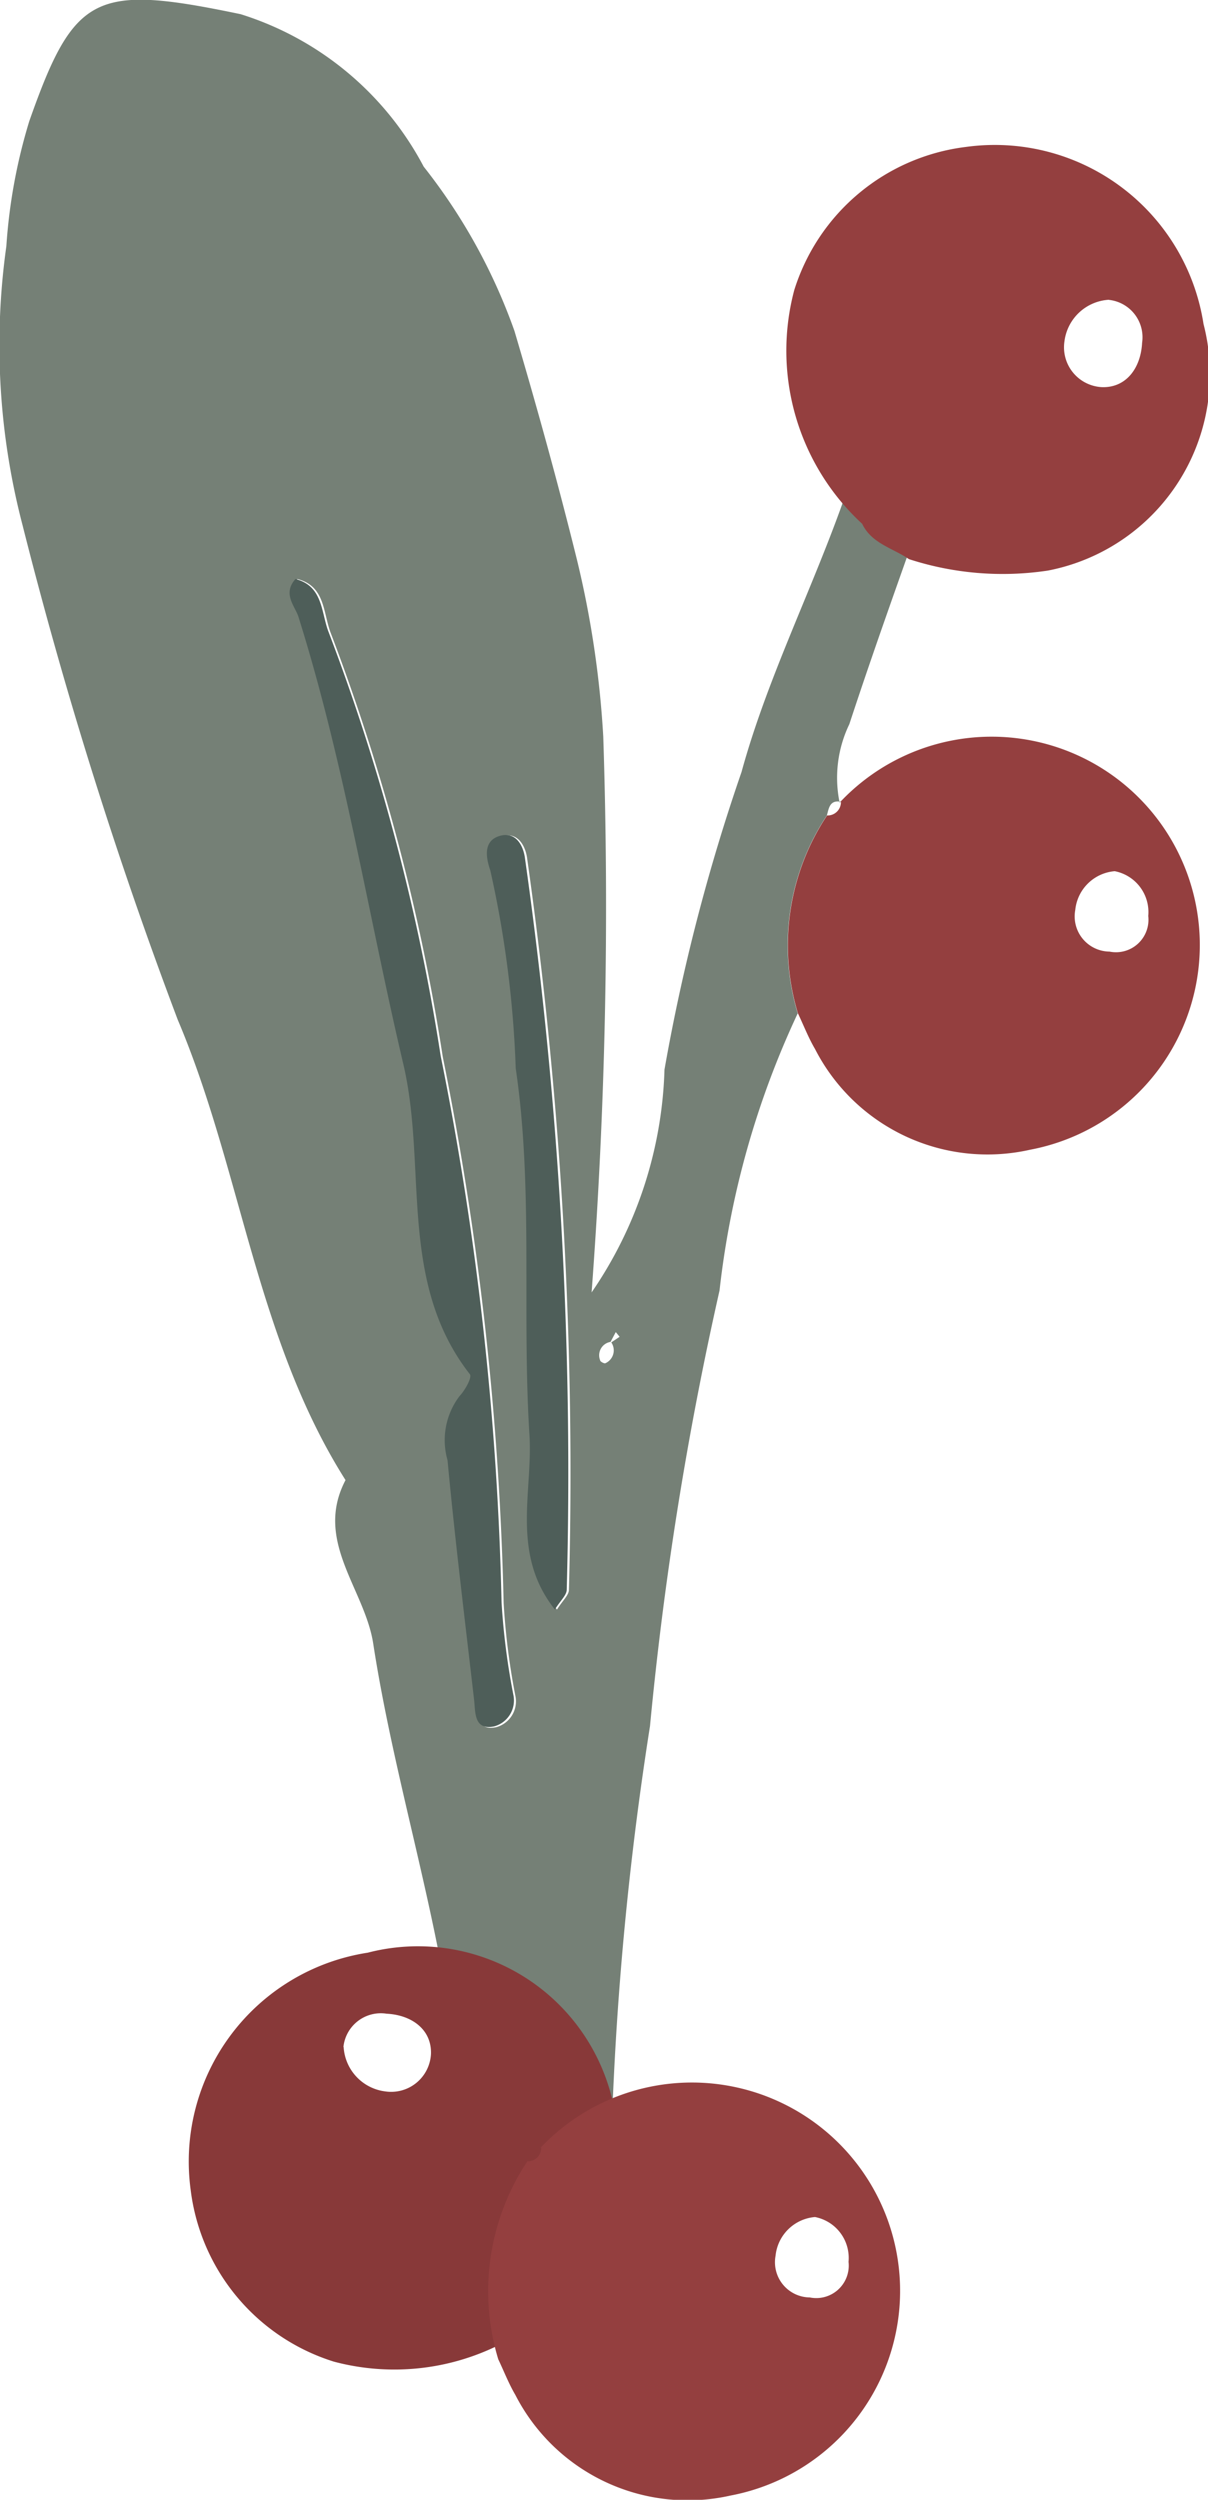
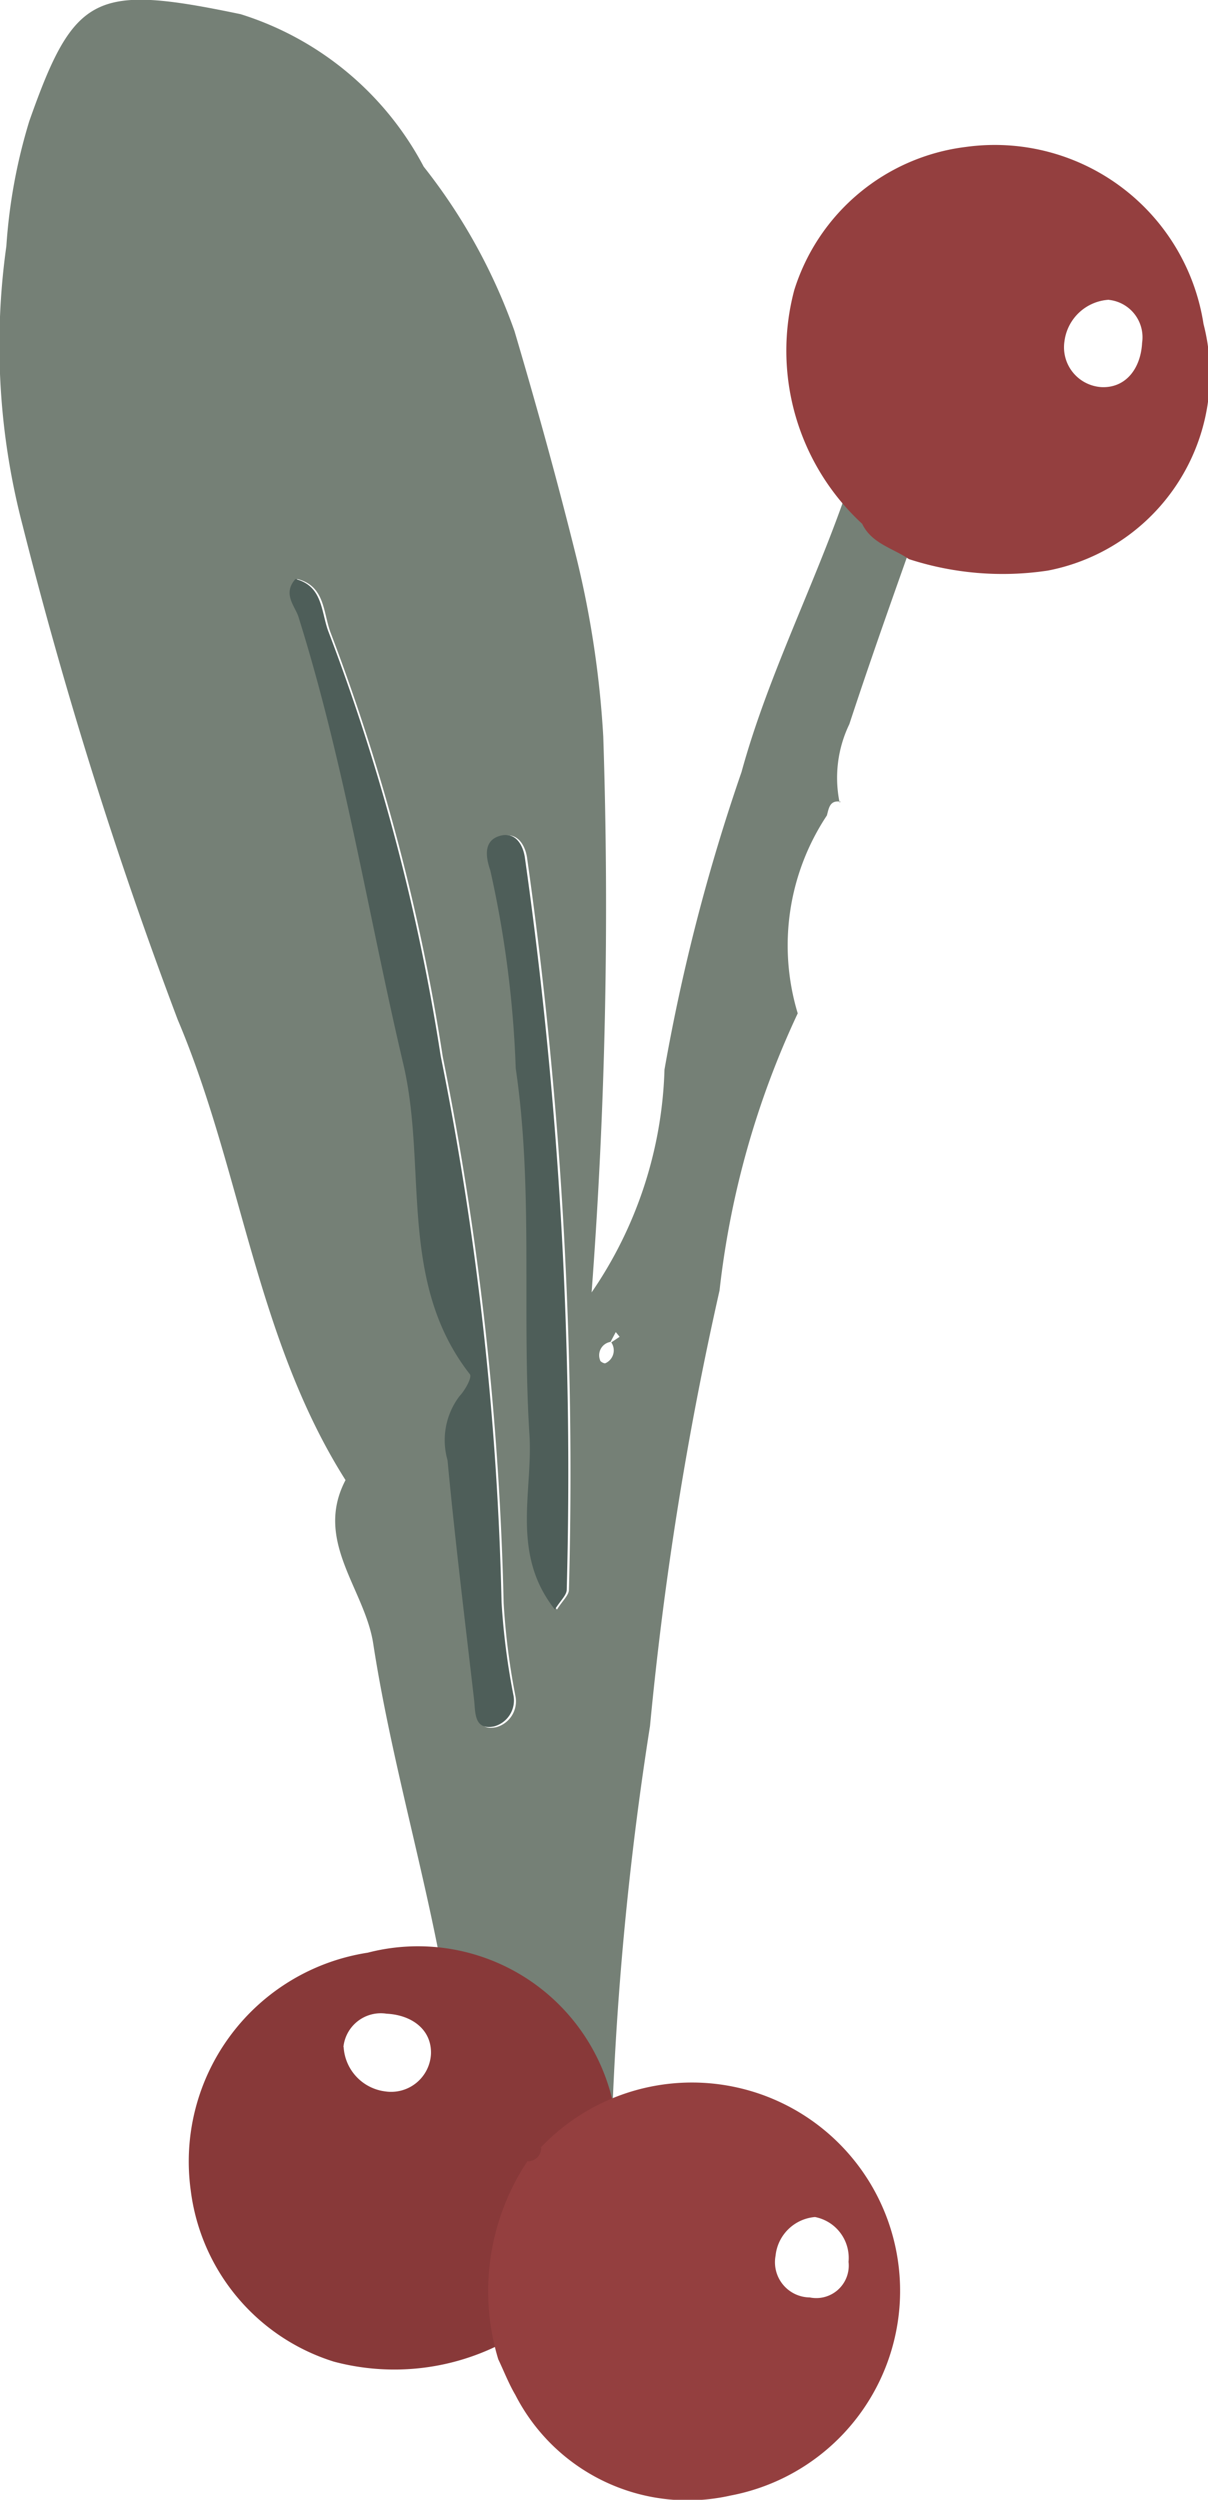
<svg xmlns="http://www.w3.org/2000/svg" width="11.604" height="24" viewBox="0 0 11.604 24">
  <g id="Groupe_74939" data-name="Groupe 74939" transform="translate(3847.906 -3497.328)">
    <g id="Illustration_53" data-name="Illustration 53" transform="translate(-3847.906 3497.328)">
      <g id="Groupe_74937" data-name="Groupe 74937" transform="translate(0 0)">
        <path id="Tracé_619445" data-name="Tracé 619445" d="M19.549,22.106c.144-.888-.375-1.649-.485-2.5-.167-1.287-.574-2.542-.772-3.827-.081-.524-.572-.985-.266-1.569-.86-1.358-1-2.977-1.611-4.418a43.581,43.581,0,0,1-1.493-4.756,6.83,6.83,0,0,1-.154-2.672,5.283,5.283,0,0,1,.22-1.2c.433-1.229.633-1.319,2.03-1.028A3,3,0,0,1,18.777,1.6a5.5,5.5,0,0,1,.872,1.578c.215.726.418,1.459.6,2.195a9.465,9.465,0,0,1,.253,1.7,49.554,49.554,0,0,1-.112,5.335,3.981,3.981,0,0,0,.7-2.139,18.6,18.6,0,0,1,.74-2.857c.269-.982.759-1.905,1.074-2.885.065-.2.08-.5.413-.5.091.19.294.232.449.339-.3.862-.616,1.72-.9,2.586a1.185,1.185,0,0,0-.094.752l.011-.007c-.106-.018-.114.062-.133.132a2.254,2.254,0,0,0-.28,1.9,8.459,8.459,0,0,0-.751,2.66,33.179,33.179,0,0,0-.668,4.182,31.527,31.527,0,0,0-.385,4.861c-.121.056.028.573-.175,1.005C20.239,22.766,19.746,23.043,19.549,22.106Zm1.023-9.223a.13.13,0,0,0-.1.177c0,.013.04.033.05.028a.135.135,0,0,0,.057-.2l.08-.054-.037-.045ZM17.564,5.559c-.124.141-.007.257.028.368.444,1.408.672,2.865,1.009,4.3.232.987-.054,2.086.638,2.974.022.028-.049.156-.1.212a.7.7,0,0,0-.114.614c.071.768.166,1.533.255,2.3.013.121,0,.293.191.256a.257.257,0,0,0,.187-.3,6.7,6.7,0,0,1-.113-.891,29.834,29.834,0,0,0-.585-5.247,20.016,20.016,0,0,0-1.08-4.078C17.81,5.872,17.827,5.626,17.564,5.559Zm2.493,9.894c.057-.089.112-.136.115-.187a42,42,0,0,0-.4-7.016c-.015-.13-.092-.269-.249-.221s-.124.217-.085.33a10.287,10.287,0,0,1,.244,1.9c.171,1.154.059,2.348.132,3.521C19.847,14.32,19.632,14.917,20.057,15.453Z" transform="translate(-14.707 0)" fill="#758076" />
        <path id="Tracé_619446" data-name="Tracé 619446" d="M29.365,4.63c-.154-.106-.358-.149-.449-.339a2.26,2.26,0,0,1-.652-2.245A1.98,1.98,0,0,1,29.91.673a2.029,2.029,0,0,1,2.285,1.7A1.92,1.92,0,0,1,30.7,4.74,2.913,2.913,0,0,1,29.365,4.63Zm1.92-2.49a.457.457,0,0,0-.426.4.383.383,0,0,0,.363.439c.233.006.371-.187.383-.426A.361.361,0,0,0,31.286,2.141Z" transform="translate(-20.634 0.738)" fill="#943f3f" />
        <path id="Tracé_619507" data-name="Tracé 619507" d="M1.174,4C1.02,3.892.816,3.85.726,3.659A2.26,2.26,0,0,1,.074,1.415,1.98,1.98,0,0,1,1.719.041,2.029,2.029,0,0,1,4,1.742,1.92,1.92,0,0,1,2.51,4.108,2.913,2.913,0,0,1,1.174,4Zm1.92-2.49a.457.457,0,0,0-.426.4.383.383,0,0,0,.363.439c.233.006.371-.187.383-.426A.361.361,0,0,0,3.095,1.508Z" transform="translate(1.791 22.747) rotate(-90)" fill="#883939" />
-         <path id="Tracé_619450" data-name="Tracé 619450" d="M27.73,14.765a2.254,2.254,0,0,1,.28-1.9.128.128,0,0,0,.133-.132l-.011.007a2,2,0,1,1,1.829,3.334,1.861,1.861,0,0,1-2.067-.967C27.831,15,27.785,14.881,27.73,14.765ZM30.773,13.4a.415.415,0,0,0-.379.372.338.338,0,0,0,.329.4.312.312,0,0,0,.372-.342A.4.4,0,0,0,30.773,13.4Z" transform="translate(-20.065 -5.036)" fill="#943f3f" />
        <path id="Tracé_619467" data-name="Tracé 619467" d="M19.518,9.5c.263.067.246.313.315.5a20.016,20.016,0,0,1,1.08,4.078,29.832,29.832,0,0,1,.585,5.247,6.7,6.7,0,0,0,.114.891.258.258,0,0,1-.187.3c-.194.037-.177-.135-.191-.256-.088-.766-.183-1.531-.255-2.3a.7.7,0,0,1,.114-.614c.054-.056.125-.184.1-.212-.693-.888-.407-1.987-.638-2.974-.337-1.431-.565-2.888-1.009-4.3C19.511,9.757,19.393,9.641,19.518,9.5Z" transform="translate(-16.68 -3.941)" fill="#4e5e59" />
        <path id="Tracé_619468" data-name="Tracé 619468" d="M23.354,21.137c-.425-.535-.21-1.133-.244-1.674-.074-1.173.039-2.366-.132-3.521a10.285,10.285,0,0,0-.244-1.9c-.039-.113-.074-.28.085-.33s.234.09.249.221a42,42,0,0,1,.4,7.016C23.466,21,23.411,21.048,23.354,21.137Z" transform="translate(-18.024 -5.685)" fill="#4e5e59" />
        <path id="Tracé_619506" data-name="Tracé 619506" d="M27.73,14.765a2.254,2.254,0,0,1,.28-1.9.128.128,0,0,0,.133-.132l-.011.007a2,2,0,1,1,1.829,3.334,1.861,1.861,0,0,1-2.067-.967C27.831,15,27.785,14.881,27.73,14.765ZM30.773,13.4a.415.415,0,0,0-.379.372.338.338,0,0,0,.329.4.312.312,0,0,0,.372-.342A.4.4,0,0,0,30.773,13.4Z" transform="translate(-22.944 7.885)" fill="#943f3f" />
      </g>
    </g>
  </g>
</svg>